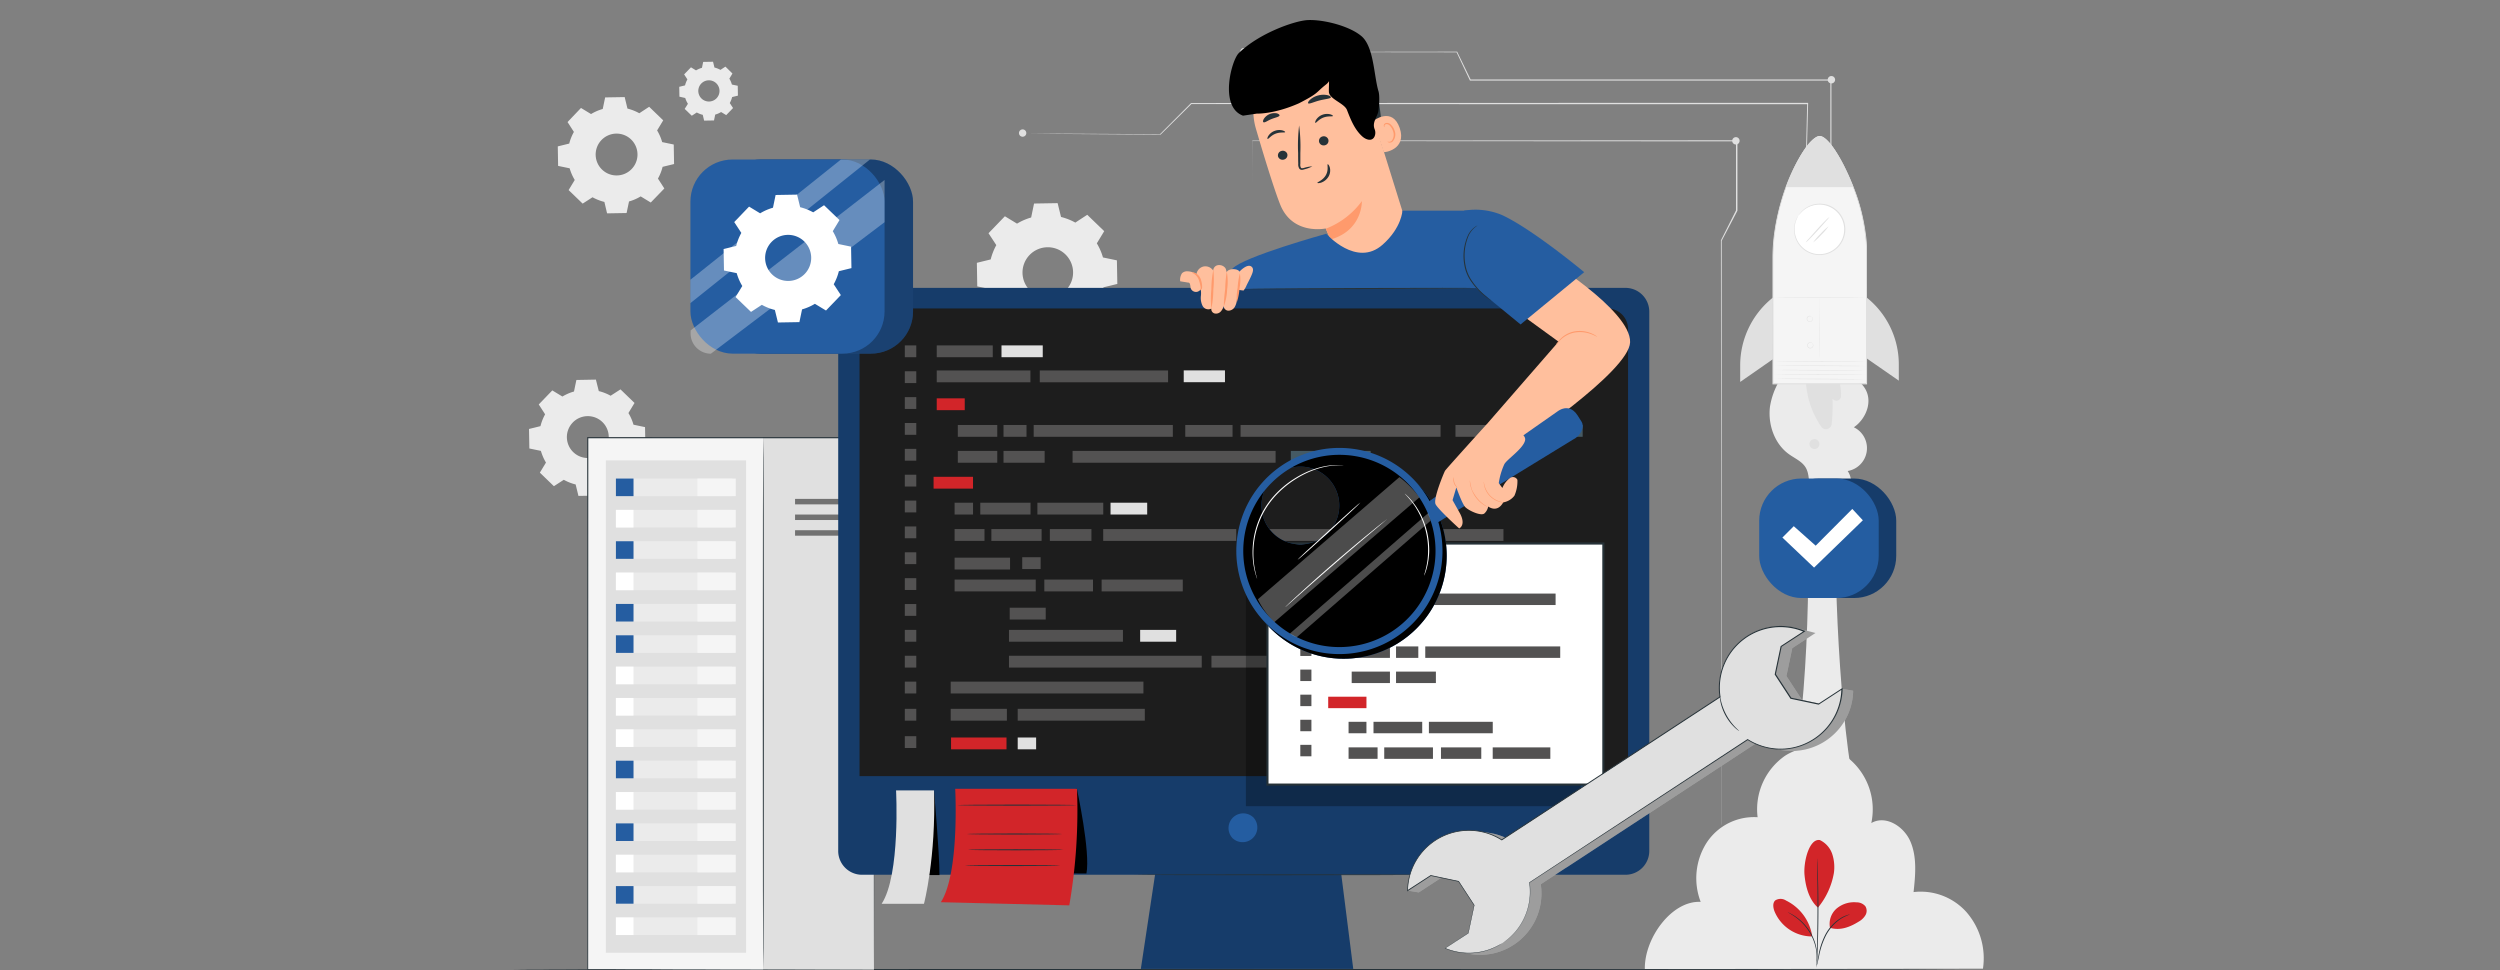
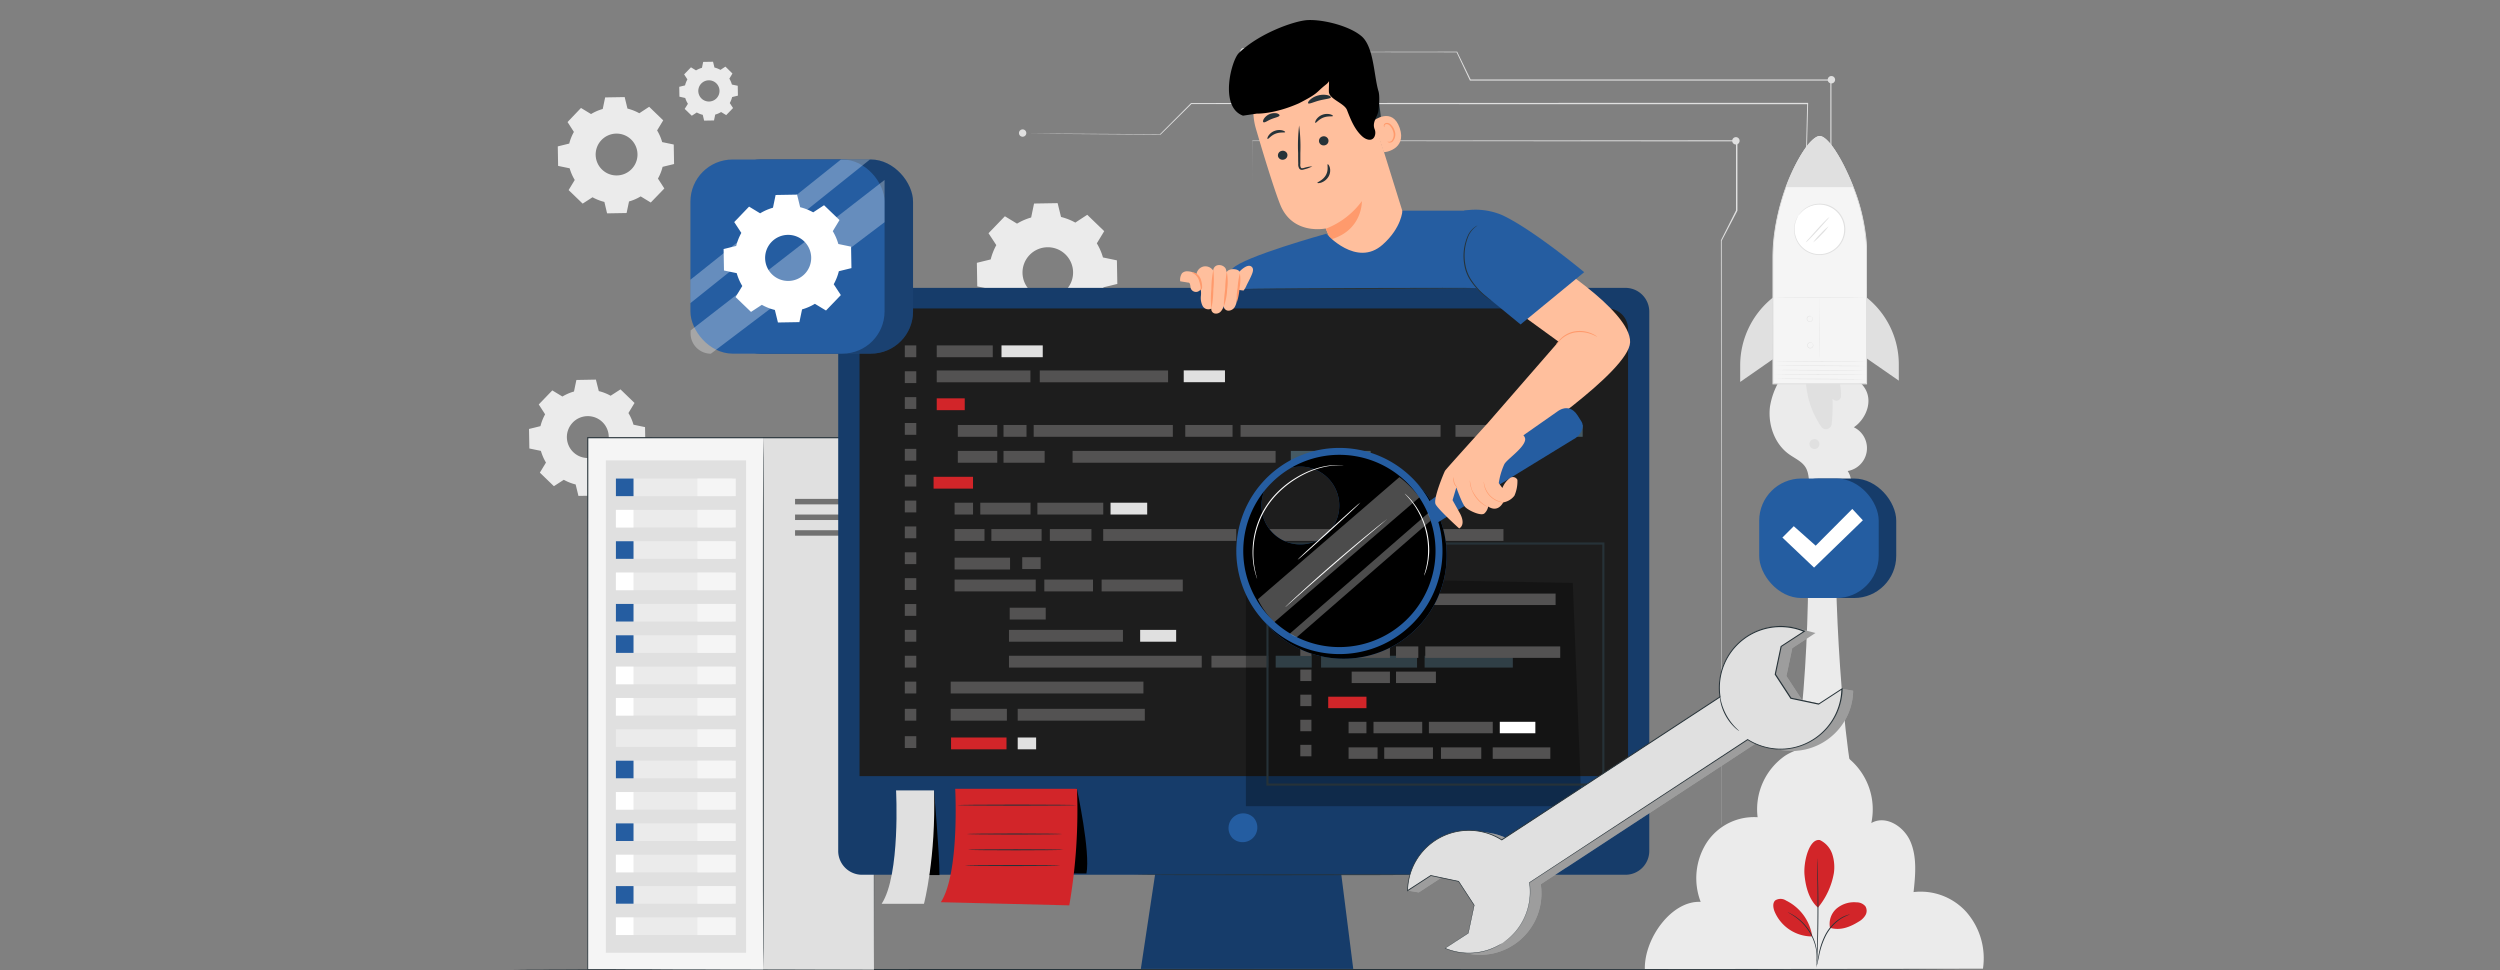
<svg xmlns="http://www.w3.org/2000/svg" width="585" height="227" viewBox="0 0 585 227">
  <rect x="0" y="0" width="585" height="227" fill="#808080" stroke="none" />
  <defs>
    <clipPath id="clip-testing">
      <rect width="585" height="227" />
    </clipPath>
  </defs>
  <g id="testing" clip-path="url(#clip-testing)">
    <g id="Software_code_testing-pana" data-name="Software code testing-pana" transform="translate(89.52 -20.279)">
      <g id="Background" transform="translate(34.268 31.508)">
        <path id="Path_6451" data-name="Path 6451" d="M45.9,194.722a11.194,11.194,0,0,1,2.735-1.187l.561-2.7,4.567-.084.675,2.686a11.158,11.158,0,0,1,2.77,1.087l2.308-1.489,3.286,3.177-1.43,2.358a11.165,11.165,0,0,1,1.187,2.73l2.7.566.084,4.567-2.686.655a11.12,11.12,0,0,1-1.087,2.775l1.489,2.309L59.9,215.433,57.541,214a11.353,11.353,0,0,1-2.73,1.186l-.566,2.7-4.567.079-.655-2.681a11.134,11.134,0,0,1-2.775-1.092l-2.313,1.5-3.286-3.172,1.43-2.358a11.389,11.389,0,0,1-1.187-2.735l-2.7-.561L38.11,202.3l2.681-.66a11.354,11.354,0,0,1,1.087-2.77l-1.489-2.308,3.172-3.286,2.358,1.43Zm2.438,6.081a4.9,4.9,0,1,0,3.45-1.505A4.9,4.9,0,0,0,48.337,200.8Z" transform="translate(-38.11 -113.15)" fill="#ebebeb" />
        <path id="Path_6452" data-name="Path 6452" d="M59.449,61.552a11.2,11.2,0,0,1,2.735-1.187l.566-2.706,4.567-.079.655,2.691a11.369,11.369,0,0,1,2.77,1.092l2.308-1.514,3.286,3.177-1.43,2.358a11.165,11.165,0,0,1,1.187,2.73l2.706.566.079,4.567-2.686.655a11.011,11.011,0,0,1-1.087,2.75L76.6,78.967l-3.177,3.286-2.358-1.435a10.976,10.976,0,0,1-2.73,1.187l-.566,2.706L63.2,84.79l-.63-2.676a11.329,11.329,0,0,1-2.775-1.092l-2.308,1.489L54.2,79.339l1.435-2.363a11.18,11.18,0,0,1-1.191-2.73l-2.7-.561-.079-4.567,2.681-.66a11.1,11.1,0,0,1,1.092-2.726l-1.489-2.308,3.147-3.3Zm2.438,6.086a4.895,4.895,0,1,0,3.449-1.51,4.9,4.9,0,0,0-3.449,1.51Z" transform="translate(-44.933 -46.092)" fill="#ebebeb" />
        <path id="Path_6453" data-name="Path 6453" d="M258.6,112.366a13.444,13.444,0,0,1,3.3-1.435l.68-3.267,5.516-.094.794,3.237a13.482,13.482,0,0,1,3.346,1.316l2.79-1.827,3.972,3.833-1.728,2.85a13.638,13.638,0,0,1,1.435,3.3l3.262.68.1,5.516-3.242.794a13.3,13.3,0,0,1-1.316,3.346l1.827,2.79-3.828,3.972-2.85-1.728a13.673,13.673,0,0,1-3.3,1.435l-.68,3.262-5.516.1-.794-3.242a13.445,13.445,0,0,1-3.346-1.316l-2.785,1.827-3.972-3.833,1.728-2.85a13.364,13.364,0,0,1-1.435-3.3l-3.267-.68-.094-5.516,3.237-.794a13.838,13.838,0,0,1,1.316-3.346l-1.827-2.785,3.833-3.972,2.85,1.733Zm2.939,7.333a5.918,5.918,0,1,0,8.37-.144A5.918,5.918,0,0,0,261.537,119.7Z" transform="translate(-144.4 -71.265)" fill="#ebebeb" />
        <path id="Path_6454" data-name="Path 6454" d="M112.852,42.946a5.426,5.426,0,0,1,1.385-.6l.283-1.385,2.308-.04.333,1.355a5.7,5.7,0,0,1,1.4.551l1.167-.765,1.643,1.618-.725,1.2a5.57,5.57,0,0,1,.6,1.38l1.365.283.04,2.308-1.355.333a5.557,5.557,0,0,1-.551,1.4l.765,1.172-1.6,1.658-1.191-.725a5.461,5.461,0,0,1-1.38.6l-.283,1.37-2.313.04-.318-1.355a5.7,5.7,0,0,1-1.4-.551l-1.167.765-1.663-1.6.755-1.2a5.764,5.764,0,0,1-.626-1.355l-1.36-.308-.04-2.308,1.355-.333a5.555,5.555,0,0,1,.551-1.4l-.765-1.172,1.6-1.658,1.191.725Zm1.231,3.073a2.482,2.482,0,1,0,3.5-.06A2.482,2.482,0,0,0,114.083,46.019Z" transform="translate(-73.767 -37.703)" fill="#ebebeb" />
        <path id="Path_6455" data-name="Path 6455" d="M606.968,77.324a.864.864,0,1,1-.854-.864A.864.864,0,0,1,606.968,77.324Z" transform="translate(-323.689 -55.599)" fill="#e0e0e0" fill-rule="evenodd" />
        <path id="Path_6456" data-name="Path 6456" d="M651.978,48.519a.864.864,0,1,1-.859-.859.864.864,0,0,1,.859.859Z" transform="translate(-346.354 -41.097)" fill="#e0e0e0" fill-rule="evenodd" />
        <path id="Path_6457" data-name="Path 6457" d="M488.755,238.323V227.679c0-6.871,0-16.82-.04-29.151,0-24.678,0-58.9-.04-97.115v-.06c1.117-2.219,2.323-4.607,3.53-7.01V78.069l.129.124-113.324-.07.055-.055V90.053c0-2.716,0-6.742-.03-11.984v-.06h.06l113.324-.07h.124V94.422l-3.674,7.03v-.06c0,38.227-.03,72.437-.04,97.115,0,12.332-.03,22.281-.04,29.151V237.6A5.986,5.986,0,0,1,488.755,238.323Z" transform="translate(-209.771 -56.344)" fill="#e0e0e0" />
        <path id="Path_6458" data-name="Path 6458" d="M509.9,119.127v-.745c0-.491-.025-1.221-.045-2.174-.035-1.911-.084-4.716-.149-8.316-.114-7.2-.278-17.569-.5-30.239h0q1.891-5.044,3.972-10.584V42.817l.124.124H428.843l-.035-.065-3.123-6.608.1.06-35.546-.045-9.929-.03h0l9.929-.03,35.546-.045h.065l.03.06,3.152,6.5-.1-.065h84.5V67.089h0l-3.972,10.574v-.04c.164,12.674.3,23.04.392,30.244.04,3.6.074,6.4.094,8.315v2.174C509.913,118.873,509.9,119.127,509.9,119.127Z" transform="translate(-208.663 -35.316)" fill="#e0e0e0" />
        <path id="Path_6459" data-name="Path 6459" d="M449.681,136.833s0-.278-.035-.824-.035-1.355-.065-2.408c-.05-2.125-.124-5.242-.223-9.244-.184-8.018-.447-19.575-.77-33.758h0l4.667-10.922v.04c.144-5.957.3-12.411.467-19.208l.119.119H398.859l-89.266-.035.069-.025-7.253,7.194h-.035l-24.182-.184-6.454-.07h6.454l24.142.134h-.06q3.386-3.4,7.243-7.258l.025-.03h.04l89.266-.035h55.1v.124c-.169,6.772-.338,13.23-.5,19.208h0q-2.45,5.719-4.686,10.922v-.04c.288,14.188.5,25.751.68,33.758.074,4,.134,7.119.174,9.244,0,1.052.03,1.862.035,2.408S449.681,136.833,449.681,136.833Z" transform="translate(-154.632 -47.472)" fill="#e0e0e0" />
        <path id="Path_6460" data-name="Path 6460" d="M270.758,73.674a.859.859,0,1,1-.251-.612.864.864,0,0,1,.251.612Z" transform="translate(-154.39 -53.761)" fill="#e0e0e0" fill-rule="evenodd" />
        <path id="Path_6461" data-name="Path 6461" d="M375.088,35.3a.864.864,0,1,1-.864-.864.864.864,0,0,1,.864.864Z" transform="translate(-206.926 -34.44)" fill="#e0e0e0" fill-rule="evenodd" />
        <path id="Path_6462" data-name="Path 6462" d="M647.336,322.706H629.29c5.282-17.961,6.484-51.631,5.6-73.936h6.637C641.18,271,642.783,304.486,647.336,322.706Z" transform="translate(-335.8 -142.366)" fill="#ebebeb" />
        <path id="Path_6463" data-name="Path 6463" d="M639.295,402.562a14.367,14.367,0,0,0-12.357-4.667c.432-3.972.829-8.2-.74-11.835s-5.873-6.24-9.149-4.309a15.438,15.438,0,0,0-5.173-15.032,13.111,13.111,0,0,0-14.933-.774,15.241,15.241,0,0,0-6.5,14.432,13.25,13.25,0,0,0-11.87,5.883,15.435,15.435,0,0,0-1.45,13.93c-6.757-.362-13.2,8.479-13.067,15.723l79.119-.094A16.443,16.443,0,0,0,639.295,402.562Z" transform="translate(-302.951 -200.378)" fill="#ebebeb" />
        <path id="Path_6464" data-name="Path 6464" d="M629.074,182.1l15.231,5.252c3.361,3.45,1.1,8.32-1.738,10.192a5.426,5.426,0,0,1-1.44,10.237,4.855,4.855,0,1,1-8.569,4.443c-.64-1.683-.338-3.669-1.241-5.223-.854-1.455-2.537-2.155-3.912-3.138-3.406-2.433-4.965-6.95-4.468-11.106A17.248,17.248,0,0,1,629.074,182.1Z" transform="translate(-332.556 -108.794)" fill="#ebebeb" />
        <path id="Path_6465" data-name="Path 6465" d="M647.339,186.789a12.178,12.178,0,0,1,.824,4.721,1.092,1.092,0,0,1-1.986.591h0a45.134,45.134,0,0,1-.194,5.908,1.345,1.345,0,0,1-2.452.635,20.633,20.633,0,0,1-3.475-14.084Z" transform="translate(-341.15 -110.033)" fill="#e0e0e0" />
        <path id="Path_6466" data-name="Path 6466" d="M616.665,152.06l-.084.065A20.285,20.285,0,0,0,609,167.956v3.857l7.66-5.327Z" transform="translate(-325.583 -93.668)" fill="#e0e0e0" />
        <path id="Path_6467" data-name="Path 6467" d="M668.52,152l.084.065a20.007,20.007,0,0,1,7.481,15.608v3.808l-7.566-5.247Z" transform="translate(-355.554 -93.638)" fill="#e0e0e0" />
        <path id="Path_6468" data-name="Path 6468" d="M635.376,75.94c1.733,0,4.92,4.468,7.879,11.959a44.485,44.485,0,0,1,3.073,13.8v32.2H624.459V104.674a44.9,44.9,0,0,1,.764-8.5,53.984,53.984,0,0,1,2.279-8.291c2.775-7.5,6.161-11.915,7.874-11.945" transform="translate(-333.367 -55.337)" fill="#f5f5f5" />
        <line id="Line_174" data-name="Line 174" x1="21.665" y1="0.119" transform="translate(291.311 73.335)" fill="#f5f5f5" />
        <path id="Path_6469" data-name="Path 6469" d="M624.9,182.14c0,.035,4.85.084,10.833.119s10.832.03,10.832,0-4.85-.084-10.832-.114S624.9,182.11,624.9,182.14Z" transform="translate(-333.589 -108.804)" fill="#e0e0e0" />
        <line id="Line_175" data-name="Line 175" x1="21.665" y1="0.119" transform="translate(291.405 74.313)" fill="#f5f5f5" />
        <path id="Path_6470" data-name="Path 6470" d="M625.09,184.1c0,.03,4.85.084,10.833.114s10.833.035,10.833,0-4.845-.084-10.833-.119S625.09,184.073,625.09,184.1Z" transform="translate(-333.685 -109.789)" fill="#e0e0e0" />
        <line id="Line_176" data-name="Line 176" x1="21.665" y1="0.119" transform="translate(291.39 75.341)" fill="#f5f5f5" />
        <path id="Path_6471" data-name="Path 6471" d="M625.06,186.18c0,.035,4.85.084,10.832.119s10.833.03,10.833,0-4.85-.084-10.833-.114S625.06,186.15,625.06,186.18Z" transform="translate(-333.67 -110.839)" fill="#e0e0e0" />
        <line id="Line_177" data-name="Line 177" x1="21.665" y1="0.114" transform="translate(291.375 76.374)" fill="#f5f5f5" />
        <path id="Path_6472" data-name="Path 6472" d="M625,188.254c0,.03,4.85.084,10.828.114s10.837.035,10.837,0-4.85-.079-10.832-.114S625,188.219,625,188.254Z" transform="translate(-333.64 -111.88)" fill="#e0e0e0" />
        <line id="Line_178" data-name="Line 178" x1="21.665" y1="0.119" transform="translate(291.355 77.401)" fill="#f5f5f5" />
        <path id="Path_6473" data-name="Path 6473" d="M625,190.325c0,.035,4.85.084,10.833.119s10.832.03,10.832,0-4.845-.084-10.832-.119S625,190.3,625,190.325Z" transform="translate(-333.64 -112.924)" fill="#e0e0e0" />
        <path id="Path_6474" data-name="Path 6474" d="M646.36,152.1a1.41,1.41,0,0,0,0,.149,3.916,3.916,0,0,0-.03.437c0,.377,0,.928,0,1.6v5.292c0,2.065.055,3.942.084,5.292,0,.67.03,1.216.04,1.609v.432a.642.642,0,0,0,0,.154.945.945,0,0,0,0-.154c0-.109,0-.253,0-.437v-1.6c0-1.365-.03-3.232-.045-5.292s-.04-3.927-.055-5.292v-2.04A.582.582,0,0,0,646.36,152.1Z" transform="translate(-344.38 -93.688)" fill="#e0e0e0" />
        <path id="Path_6475" data-name="Path 6475" d="M624.44,152c0,.03,4.855.06,10.847.06s10.852-.025,10.852-.055-4.86-.06-10.852-.06S624.44,151.975,624.44,152Z" transform="translate(-333.358 -93.612)" fill="#e0e0e0" />
        <path id="Path_6476" data-name="Path 6476" d="M641.742,173.334a.372.372,0,0,0-.134-.1.67.67,0,0,0-.447-.03.655.655,0,0,0-.5.457.7.7,0,0,0,1.047.814.655.655,0,0,0,.328-.581.709.709,0,0,0-.144-.427c-.065-.084-.119-.109-.124-.1s.035.045.089.129a.729.729,0,0,1,.094.4.581.581,0,0,1-.293.5.606.606,0,0,1-.893-.7.576.576,0,0,1,.4-.4.68.68,0,0,1,.412,0C641.687,173.309,641.737,173.339,641.742,173.334Z" transform="translate(-341.51 -104.303)" fill="#e0e0e0" />
        <path id="Path_6477" data-name="Path 6477" d="M641.505,160.847a.336.336,0,0,0-.134-.094.7.7,0,0,0-.447-.035.66.66,0,0,0-.5.457.74.74,0,0,0,.233.779.75.75,0,0,0,.809.04.69.69,0,0,0,.184-.993c-.065-.084-.119-.114-.124-.109s.04.05.089.134a.709.709,0,0,1,.094.4.566.566,0,0,1-.293.5.606.606,0,0,1-.894-.7.581.581,0,0,1,.4-.407.77.77,0,0,1,.412,0A.2.2,0,0,1,641.505,160.847Z" transform="translate(-341.393 -98.017)" fill="#e0e0e0" />
        <path id="Path_6478" data-name="Path 6478" d="M643.456,218.989a1.157,1.157,0,1,1-.075-.045" transform="translate(-342.032 -127.276)" fill="#e0e0e0" />
        <path id="Path_6479" data-name="Path 6479" d="M635.469,110.741a5.908,5.908,0,1,0,8.191-1.653A5.908,5.908,0,0,0,635.469,110.741Z" transform="translate(-338.415 -71.532)" fill="#fff" />
        <path id="Path_6480" data-name="Path 6480" d="M635.414,110.6a12.524,12.524,0,0,1,.993-1.062,5.928,5.928,0,0,1,3.565-1.489,5.8,5.8,0,0,1,2.363,11.225,5.506,5.506,0,0,1-1.7.348,5.413,5.413,0,0,1-1.658-.149,5.8,5.8,0,0,1-2.676-1.489,5.723,5.723,0,0,1-1.45-2.249,5.878,5.878,0,0,1-.025-3.852,10.84,10.84,0,0,1,.6-1.321,2.05,2.05,0,0,0-.213.313,2.743,2.743,0,0,0-.228.4,4,4,0,0,0-.248.576,5.957,5.957,0,0,0,1.42,6.29,6.026,6.026,0,0,0,2.77,1.544,6.037,6.037,0,0,0,7.447-6.151,6.019,6.019,0,0,0-3.659-5.252,5.957,5.957,0,0,0-6.345,1.132,3.977,3.977,0,0,0-.432.457,2.829,2.829,0,0,0-.283.362A1.6,1.6,0,0,0,635.414,110.6Z" transform="translate(-338.359 -71.389)" fill="#e0e0e0" />
        <path id="Path_6481" data-name="Path 6481" d="M638.464,75.94c1.733,0,4.92,4.468,7.879,11.959H630.59c2.775-7.511,6.161-11.93,7.874-11.959" transform="translate(-336.454 -55.337)" fill="#e0e0e0" />
        <path id="Path_6482" data-name="Path 6482" d="M635.256,75.935l-.308.035a2.756,2.756,0,0,0-.809.392,10.484,10.484,0,0,0-2.348,2.547A43.761,43.761,0,0,0,626.4,90.575a53.441,53.441,0,0,0-1.877,8.792,45.435,45.435,0,0,0-.308,5.029v29.653h22.142v-.124c0-8.658,0-16.8-.03-24.152v-7.918a21.539,21.539,0,0,0-.2-2.482A47.365,47.365,0,0,0,644.2,90.6a56.948,56.948,0,0,0-2.78-6.816,36.928,36.928,0,0,0-2.745-4.835,10.893,10.893,0,0,0-2.309-2.582c-.174-.1-.313-.2-.452-.263a2.859,2.859,0,0,0-.357-.134l-.3-.035a1.175,1.175,0,0,1,.3.06,2.948,2.948,0,0,1,.348.139,3.961,3.961,0,0,1,.437.273A11.045,11.045,0,0,1,638.6,79a37.236,37.236,0,0,1,2.681,4.806,57.937,57.937,0,0,1,2.74,6.816,47.563,47.563,0,0,1,1.891,8.742c.094.8.174,1.628.189,2.482V133.91l.129-.129H624.339l.124.129c0-8.653,0-16.8-.025-24.147v-5.357a45.264,45.264,0,0,1,.293-5.009,53.289,53.289,0,0,1,1.837-8.762,44.043,44.043,0,0,1,5.3-11.691,10.868,10.868,0,0,1,2.3-2.567,2.861,2.861,0,0,1,.789-.4Z" transform="translate(-333.247 -55.332)" fill="#e0e0e0" />
        <path id="Path_6483" data-name="Path 6483" d="M639.88,120.063a4.887,4.887,0,0,0,.893-.789c.521-.5,1.216-1.261,1.986-2.09l1.906-2.14a6.119,6.119,0,0,0,.76-.913,4.921,4.921,0,0,0-.889.789c-.526.5-1.221,1.256-1.986,2.09l-1.906,2.14a6.217,6.217,0,0,0-.765.913Z" transform="translate(-341.132 -74.568)" fill="#e0e0e0" />
        <path id="Path_6484" data-name="Path 6484" d="M643.38,122.273a13.535,13.535,0,0,0,1.9-1.787,13.037,13.037,0,0,0,1.713-1.986,13.64,13.64,0,0,0-1.9,1.787A13.178,13.178,0,0,0,643.38,122.273Z" transform="translate(-342.895 -76.769)" fill="#e0e0e0" />
      </g>
      <g id="Floor" transform="translate(30.48 247.016)">
        <path id="Path_6485" data-name="Path 6485" d="M368.581,468.669c0,.074-75.693.134-169.041.134s-169.06-.035-169.06-.134,75.679-.129,169.06-.129S368.581,468.6,368.581,468.669Z" transform="translate(-30.48 -468.54)" fill="#263238" />
      </g>
      <g id="OK" transform="translate(322.133 132.252)">
        <rect id="Rectangle_1118" data-name="Rectangle 1118" width="27.965" height="27.965" rx="9.87" transform="translate(4.101)" fill="#163c6a" />
        <rect id="Rectangle_1119" data-name="Rectangle 1119" width="27.965" height="27.965" rx="9.87" fill="#245da1" />
        <path id="Path_6486" data-name="Path 6486" d="M628.89,258.4l2.661-2.661,5.128,4.562,8.569-8.6,2.472,2.661L636.3,265.432Z" transform="translate(-623.464 -244.586)" fill="#fff" />
      </g>
      <g id="Plant" transform="translate(325.432 216.832)">
        <path id="Path_6487" data-name="Path 6487" d="M642.877,407.765a5.605,5.605,0,0,1,2.894,3.277,9.87,9.87,0,0,1,.382,4.438,17.418,17.418,0,0,1-3.723,8.092c-2.428-2.12-2.979-5.808-3.152-7.7-.258-2.979,1.082-8.549,3.6-8.107" transform="translate(-631.977 -407.74)" fill="#d22529" />
        <path id="Path_6488" data-name="Path 6488" d="M651.237,443.1a4.776,4.776,0,0,1,1.539-4.528,6.33,6.33,0,0,1,4.667-1.455,2.661,2.661,0,0,1,2.07.918,2.035,2.035,0,0,1,.03,2.065,4.14,4.14,0,0,1-1.524,1.489c-2.1,1.316-4.379,2.209-6.757,1.489" transform="translate(-637.968 -422.521)" fill="#d22529" />
        <path id="Path_6489" data-name="Path 6489" d="M645.07,454.853a3.527,3.527,0,0,1,.084-.591c.079-.417.179-.953.293-1.6a16.769,16.769,0,0,1,1.653-5.113,10.173,10.173,0,0,1,3.669-3.892,6.922,6.922,0,0,1,1.49-.665c.184-.06.333-.084.427-.109a.5.5,0,0,1,.154,0,10.979,10.979,0,0,0-1.986.918,10.58,10.58,0,0,0-3.56,3.872,17.968,17.968,0,0,0-1.688,5.039c-.149.67-.268,1.211-.357,1.584A3.272,3.272,0,0,1,645.07,454.853Z" transform="translate(-634.91 -425.434)" fill="#263238" />
        <path id="Path_6490" data-name="Path 6490" d="M645.133,416.51a.819.819,0,0,1,.03.258c0,.189.03.437.045.74.035.645.074,1.579.109,2.73.074,2.308.134,5.5.119,9.02s-.1,6.717-.194,9.02c-.05,1.157-.094,2.09-.134,2.73,0,.308-.04.551-.05.745a.991.991,0,0,1-.035.258,1.506,1.506,0,0,1,0-.258v-.745c0-.67.04-1.6.07-2.735.055-2.3.119-5.491.134-9.015s0-6.707-.06-9.016c0-1.132-.03-2.06-.04-2.73v-.745A1.494,1.494,0,0,1,645.133,416.51Z" transform="translate(-634.884 -412.156)" fill="#263238" />
        <path id="Path_6491" data-name="Path 6491" d="M633.677,444.051a11.131,11.131,0,0,0-6.081-8.157,2.339,2.339,0,0,0-2.532-.04c-.665.606-.5,1.688-.194,2.527a9.517,9.517,0,0,0,8.752,5.908" transform="translate(-624.604 -421.715)" fill="#d22529" />
        <path id="Path_6492" data-name="Path 6492" d="M631.42,441.8a2.841,2.841,0,0,1,.5.223,5.43,5.43,0,0,1,.581.313,8.572,8.572,0,0,1,.74.462,9.521,9.521,0,0,1,.849.64,10.264,10.264,0,0,1,.9.814,12.358,12.358,0,0,1,1.713,2.2,12.233,12.233,0,0,1,1.132,2.552,10.917,10.917,0,0,1,.283,1.182,7.929,7.929,0,0,1,.144,1.052c.045.323.03.616.045.874a5.24,5.24,0,0,1,0,.655,3.085,3.085,0,0,1-.065.561c-.05,0,.035-.8-.1-2.075-.045-.318-.084-.665-.169-1.033a10.9,10.9,0,0,0-.3-1.162,12.447,12.447,0,0,0-1.122-2.482,12.674,12.674,0,0,0-1.673-2.174,11.051,11.051,0,0,0-.874-.824,9.444,9.444,0,0,0-.819-.645C632.13,442.172,631.4,441.84,631.42,441.8Z" transform="translate(-628.036 -424.891)" fill="#263238" />
      </g>
      <g id="Server" transform="translate(47.885 122.577)">
        <rect id="Rectangle_1120" data-name="Rectangle 1120" width="51.899" height="124.46" transform="translate(15.201 0.144)" fill="#e0e0e0" />
        <rect id="Rectangle_1121" data-name="Rectangle 1121" width="41.031" height="124.46" transform="translate(0.119 0.144)" fill="#f5f5f5" />
        <path id="Path_6493" data-name="Path 6493" d="M148.419,342.394c-.07,0-.129-27.871-.129-62.25s.06-62.255.129-62.255.129,27.871.129,62.255S148.494,342.394,148.419,342.394Z" transform="translate(-107.209 -217.885)" fill="#263238" />
        <rect id="Rectangle_1122" data-name="Rectangle 1122" width="12.431" height="1.281" transform="translate(48.637 14.442)" fill="#717171" />
        <rect id="Rectangle_1123" data-name="Rectangle 1123" width="12.431" height="1.281" transform="translate(48.637 18.105)" fill="#717171" />
        <rect id="Rectangle_1124" data-name="Rectangle 1124" width="12.431" height="1.281" transform="translate(48.637 21.774)" fill="#717171" />
        <rect id="Rectangle_1125" data-name="Rectangle 1125" width="32.825" height="115.216" transform="translate(4.359 5.436)" fill="#e0e0e0" />
        <rect id="Rectangle_1126" data-name="Rectangle 1126" width="27.195" height="4.121" transform="translate(6.717 9.681)" fill="#ebebeb" />
        <rect id="Rectangle_1127" data-name="Rectangle 1127" width="4.121" height="4.121" transform="translate(6.717 9.681)" fill="#255da1" />
        <rect id="Rectangle_1128" data-name="Rectangle 1128" width="8.956" height="4.121" transform="translate(25.8 9.681)" fill="#f5f5f5" />
        <rect id="Rectangle_1129" data-name="Rectangle 1129" width="27.195" height="4.121" transform="translate(6.717 17.013)" fill="#ebebeb" />
        <rect id="Rectangle_1130" data-name="Rectangle 1130" width="4.121" height="4.121" transform="translate(6.717 17.013)" fill="#fff" />
        <rect id="Rectangle_1131" data-name="Rectangle 1131" width="8.956" height="4.121" transform="translate(25.8 17.013)" fill="#f5f5f5" />
        <rect id="Rectangle_1132" data-name="Rectangle 1132" width="27.195" height="4.121" transform="translate(6.717 24.351)" fill="#ebebeb" />
        <rect id="Rectangle_1133" data-name="Rectangle 1133" width="4.121" height="4.121" transform="translate(6.717 24.351)" fill="#255da1" />
        <rect id="Rectangle_1134" data-name="Rectangle 1134" width="8.956" height="4.121" transform="translate(25.8 24.351)" fill="#f5f5f5" />
        <rect id="Rectangle_1135" data-name="Rectangle 1135" width="27.195" height="4.121" transform="translate(6.717 31.688)" fill="#ebebeb" />
        <rect id="Rectangle_1136" data-name="Rectangle 1136" width="4.121" height="4.121" transform="translate(6.717 31.688)" fill="#fff" />
        <rect id="Rectangle_1137" data-name="Rectangle 1137" width="8.956" height="4.121" transform="translate(25.8 31.688)" fill="#f5f5f5" />
        <rect id="Rectangle_1138" data-name="Rectangle 1138" width="27.195" height="4.121" transform="translate(6.717 39.021)" fill="#ebebeb" />
        <rect id="Rectangle_1139" data-name="Rectangle 1139" width="4.121" height="4.121" transform="translate(6.717 39.021)" fill="#255da1" />
        <rect id="Rectangle_1140" data-name="Rectangle 1140" width="8.956" height="4.121" transform="translate(25.8 39.021)" fill="#f5f5f5" />
        <rect id="Rectangle_1141" data-name="Rectangle 1141" width="27.195" height="4.121" transform="translate(6.717 46.358)" fill="#ebebeb" />
        <rect id="Rectangle_1142" data-name="Rectangle 1142" width="4.121" height="4.121" transform="translate(6.717 46.358)" fill="#255da1" />
        <rect id="Rectangle_1143" data-name="Rectangle 1143" width="8.956" height="4.121" transform="translate(25.8 46.358)" fill="#f5f5f5" />
        <rect id="Rectangle_1144" data-name="Rectangle 1144" width="27.195" height="4.121" transform="translate(6.717 53.696)" fill="#ebebeb" />
        <rect id="Rectangle_1145" data-name="Rectangle 1145" width="4.121" height="4.121" transform="translate(6.717 53.696)" fill="#fff" />
        <rect id="Rectangle_1146" data-name="Rectangle 1146" width="8.956" height="4.121" transform="translate(25.8 53.696)" fill="#f5f5f5" />
        <rect id="Rectangle_1147" data-name="Rectangle 1147" width="27.195" height="4.121" transform="translate(6.717 61.028)" fill="#ebebeb" />
        <rect id="Rectangle_1148" data-name="Rectangle 1148" width="4.121" height="4.121" transform="translate(6.717 61.028)" fill="#fff" />
        <rect id="Rectangle_1149" data-name="Rectangle 1149" width="8.956" height="4.121" transform="translate(25.8 61.028)" fill="#f5f5f5" />
        <rect id="Rectangle_1150" data-name="Rectangle 1150" width="27.195" height="4.121" transform="translate(6.717 68.366)" fill="#ebebeb" />
-         <rect id="Rectangle_1151" data-name="Rectangle 1151" width="4.121" height="4.121" transform="translate(6.717 68.366)" fill="#fff" />
        <rect id="Rectangle_1152" data-name="Rectangle 1152" width="8.956" height="4.121" transform="translate(25.8 68.366)" fill="#f5f5f5" />
        <rect id="Rectangle_1153" data-name="Rectangle 1153" width="27.195" height="4.121" transform="translate(6.717 75.703)" fill="#ebebeb" />
        <rect id="Rectangle_1154" data-name="Rectangle 1154" width="4.121" height="4.121" transform="translate(6.717 75.703)" fill="#255da1" />
        <rect id="Rectangle_1155" data-name="Rectangle 1155" width="8.956" height="4.121" transform="translate(25.8 75.703)" fill="#f5f5f5" />
        <rect id="Rectangle_1156" data-name="Rectangle 1156" width="27.195" height="4.121" transform="translate(6.717 83.041)" fill="#ebebeb" />
        <rect id="Rectangle_1157" data-name="Rectangle 1157" width="4.121" height="4.121" transform="translate(6.717 83.041)" fill="#fff" />
        <rect id="Rectangle_1158" data-name="Rectangle 1158" width="8.956" height="4.121" transform="translate(25.8 83.041)" fill="#f5f5f5" />
        <rect id="Rectangle_1159" data-name="Rectangle 1159" width="27.195" height="4.121" transform="translate(6.717 90.373)" fill="#ebebeb" />
        <rect id="Rectangle_1160" data-name="Rectangle 1160" width="4.121" height="4.121" transform="translate(6.717 90.373)" fill="#255da1" />
        <rect id="Rectangle_1161" data-name="Rectangle 1161" width="8.956" height="4.121" transform="translate(25.8 90.373)" fill="#f5f5f5" />
        <rect id="Rectangle_1162" data-name="Rectangle 1162" width="27.195" height="4.121" transform="translate(6.717 97.711)" fill="#ebebeb" />
        <rect id="Rectangle_1163" data-name="Rectangle 1163" width="4.121" height="4.121" transform="translate(6.717 97.711)" fill="#fff" />
        <rect id="Rectangle_1164" data-name="Rectangle 1164" width="8.956" height="4.121" transform="translate(25.8 97.711)" fill="#f5f5f5" />
        <rect id="Rectangle_1165" data-name="Rectangle 1165" width="27.195" height="4.121" transform="translate(6.717 105.048)" fill="#ebebeb" />
        <rect id="Rectangle_1166" data-name="Rectangle 1166" width="4.121" height="4.121" transform="translate(6.717 105.048)" fill="#255da1" />
        <rect id="Rectangle_1167" data-name="Rectangle 1167" width="8.956" height="4.121" transform="translate(25.8 105.048)" fill="#f5f5f5" />
        <rect id="Rectangle_1168" data-name="Rectangle 1168" width="27.195" height="4.121" transform="translate(6.717 112.381)" fill="#ebebeb" />
        <rect id="Rectangle_1169" data-name="Rectangle 1169" width="4.121" height="4.121" transform="translate(6.717 112.381)" fill="#fff" />
        <rect id="Rectangle_1170" data-name="Rectangle 1170" width="8.956" height="4.121" transform="translate(25.8 112.381)" fill="#f5f5f5" />
        <path id="Path_6494" data-name="Path 6494" d="M132.64,342.483c0-1.107-.05-51.68-.119-124.46l.119.119H65.669l.129-.129c0,47.778-.025,91.466-.03,124.46l-.1-.1,66.981.1-66.981.094h-.1v-.1c0-32.994,0-76.681-.03-124.46v-.129h67.229V218c0,36.419-.04,67.547-.055,89.574C132.665,329.546,132.64,341.932,132.64,342.483Z" transform="translate(-65.54 -217.88)" fill="#263238" />
      </g>
      <g id="Character" transform="translate(106.62 24.967)">
        <path id="Path_6495" data-name="Path 6495" d="M368.067,147.51H189.425a5.575,5.575,0,0,0-5.575,5.575V279.267a5.575,5.575,0,0,0,5.575,5.575H257.99l-3.326,22.042h49.709l-2.79-22.042h66.484a5.575,5.575,0,0,0,5.575-5.575V153.085a5.575,5.575,0,0,0-5.575-5.575Z" transform="translate(-183.85 -84.835)" fill="#163c6a" />
        <path id="Path_6496" data-name="Path 6496" d="M373.807,396.329a3.44,3.44,0,0,1-4.845,4.845,1.212,1.212,0,0,1-.3-.3,3.44,3.44,0,0,1,4.845-4.845A1.211,1.211,0,0,1,373.807,396.329Z" transform="translate(-276.528 -209.591)" fill="#245da1" />
        <path id="Path_6497" data-name="Path 6497" d="M198.726,157.21h170.2a4.816,4.816,0,0,1,4.816,4.816V266.642H193.91V162.026a4.816,4.816,0,0,1,4.816-4.816Z" transform="translate(-188.916 -89.719)" fill="#1d1d1d" />
        <path id="Path_6498" data-name="Path 6498" d="M390.311,424.029c0,.065-14.978.114-33.446.114s-33.446-.05-33.446-.114,14.973-.109,33.446-.109S390.311,423.96,390.311,424.029Z" transform="translate(-254.131 -224.022)" fill="#263238" />
        <path id="Path_7134" data-name="Path 7134" d="M0,0H13.106V2.765H0Z" transform="translate(23.055 76.134)" fill="#535252" />
        <path id="Path_7133" data-name="Path 7133" d="M0,0H6.553V2.765H0Z" transform="translate(23.055 88.525)" fill="#d22529" />
        <path id="Path_7132" data-name="Path 7132" d="M0,0H9.229V2.765H0Z" transform="translate(27.99 94.756)" fill="#535252" />
        <path id="Path_7131" data-name="Path 7131" d="M0,0H5.377V2.765H0Z" transform="translate(38.683 94.756)" fill="#535252" />
        <path id="Path_7130" data-name="Path 7130" d="M0,0H11.061V2.765H0Z" transform="translate(81.214 94.756)" fill="#535252" />
        <path id="Path_7129" data-name="Path 7129" d="M0,0H18.681V2.765H0Z" transform="translate(105.912 100.827)" fill="#455a64" />
        <path id="Path_7128" data-name="Path 7128" d="M0,0H8.971V2.765H0Z" transform="translate(144.442 94.756)" fill="#535252" />
        <path id="Path_7127" data-name="Path 7127" d="M0,0H18.041V2.765H0Z" transform="translate(156.163 94.756)" fill="#455a64" />
        <path id="Path_7126" data-name="Path 7126" d="M0,0H9.229V2.765H0Z" transform="translate(27.99 100.827)" fill="#535252" />
        <path id="Path_7125" data-name="Path 7125" d="M0,0H9.229V2.765H0Z" transform="translate(22.315 106.884)" fill="#d22529" />
        <path id="Path_7124" data-name="Path 7124" d="M0,0H4.314V2.765H0Z" transform="translate(27.235 112.945)" fill="#535252" />
        <path id="Path_7123" data-name="Path 7123" d="M0,0H4.309V2.765H0Z" transform="translate(43.062 125.704)" fill="#535252" />
        <path id="Path_7122" data-name="Path 7122" d="M0,0H8.425V2.765H0Z" transform="translate(102.373 148.759)" fill="#455a64" />
        <path id="Path_7121" data-name="Path 7121" d="M0,0H20.637V2.765H0Z" transform="translate(137.223 148.759)" fill="#455a64" />
        <path id="Path_7120" data-name="Path 7120" d="M0,0H8.425V2.765H0Z" transform="translate(70.654 142.707)" fill="#e0e0e0" />
        <path id="Path_7119" data-name="Path 7119" d="M0,0H8.425V2.765H0Z" transform="translate(40.133 137.515)" fill="#535252" />
        <path id="Path_7118" data-name="Path 7118" d="M0,0H13.285V2.765H0Z" transform="translate(87.34 148.759)" fill="#535252" />
        <path id="Path_7117" data-name="Path 7117" d="M0,0H6.995V2.765H0Z" transform="translate(27.235 119.111)" fill="#535252" />
        <path id="Path_7116" data-name="Path 7116" d="M0,0H12.977V2.765H0Z" transform="translate(27.235 125.808)" fill="#535252" />
        <path id="Path_7115" data-name="Path 7115" d="M0,0H18.989V2.765H0Z" transform="translate(27.235 130.932)" fill="#535252" />
        <path id="Path_7114" data-name="Path 7114" d="M0,0H18.989V2.765H0Z" transform="translate(61.639 130.932)" fill="#535252" />
        <path id="Path_7113" data-name="Path 7113" d="M0,0H26.664V2.765H0Z" transform="translate(39.964 142.707)" fill="#535252" />
        <path id="Path_7112" data-name="Path 7112" d="M0,0H45.1V2.765H0Z" transform="translate(39.964 148.759)" fill="#535252" />
        <path id="Path_7111" data-name="Path 7111" d="M0,0H45.1V2.765H0Z" transform="translate(26.322 154.816)" fill="#535252" />
        <path id="Path_7110" data-name="Path 7110" d="M0,0H11.393V2.765H0Z" transform="translate(48.23 130.932)" fill="#535252" />
        <path id="Path_7109" data-name="Path 7109" d="M0,0H11.756V2.765H0Z" transform="translate(33.247 112.945)" fill="#535252" />
        <path id="Path_7108" data-name="Path 7108" d="M0,0H11.756V2.765H0Z" transform="translate(35.839 119.116)" fill="#535252" />
        <path id="Path_7107" data-name="Path 7107" d="M0,0H31.127V2.765H0Z" transform="translate(62.011 119.116)" fill="#535252" />
        <path id="Path_7106" data-name="Path 7106" d="M0,0H35.948V2.765H0Z" transform="translate(93.983 119.116)" fill="#535252" />
        <path id="Path_7105" data-name="Path 7105" d="M0,0H9.73V2.765H0Z" transform="translate(49.526 119.116)" fill="#535252" />
        <path id="Path_7104" data-name="Path 7104" d="M0,0H15.41V2.765H0Z" transform="translate(46.611 112.945)" fill="#535252" />
        <path id="Path_7103" data-name="Path 7103" d="M0,0H8.579V2.765H0Z" transform="translate(63.724 112.945)" fill="#e0e0e0" />
        <path id="Path_7102" data-name="Path 7102" d="M0,0H9.621V2.765H0Z" transform="translate(38.683 100.827)" fill="#535252" />
        <path id="Path_7101" data-name="Path 7101" d="M0,0H47.505V2.765H0Z" transform="translate(54.843 100.827)" fill="#535252" />
        <path id="Path_7100" data-name="Path 7100" d="M0,0H22.459V2.765H0Z" transform="translate(133.212 119.116)" fill="#535252" />
        <path id="Path_7099" data-name="Path 7099" d="M0,0H22.464V2.765H0Z" transform="translate(112.987 148.759)" fill="#455a64" />
        <path id="Path_7098" data-name="Path 7098" d="M0,0H46.8V2.765H0Z" transform="translate(94.151 94.756)" fill="#535252" />
        <path id="Path_7097" data-name="Path 7097" d="M0,0H32.562V2.765H0Z" transform="translate(45.743 94.756)" fill="#535252" />
        <path id="Path_7096" data-name="Path 7096" d="M0,0H21.923V2.765H0Z" transform="translate(23.055 82.002)" fill="#535252" />
        <path id="Path_7095" data-name="Path 7095" d="M0,0H30.02V2.765H0Z" transform="translate(47.168 82.002)" fill="#535252" />
        <path id="Path_7094" data-name="Path 7094" d="M0,0H9.651V2.765H0Z" transform="translate(38.212 76.134)" fill="#e0e0e0" />
        <path id="Path_7093" data-name="Path 7093" d="M0,0H2.681V2.765H0Z" transform="translate(15.588 76.134)" fill="#535252" />
        <path id="Path_7092" data-name="Path 7092" d="M0,0H2.681V2.765H0Z" transform="translate(15.588 82.19)" fill="#535252" />
        <path id="Path_7091" data-name="Path 7091" d="M0,0H2.681V2.765H0Z" transform="translate(15.588 88.242)" fill="#535252" />
        <path id="Path_7090" data-name="Path 7090" d="M0,0H2.681V2.765H0Z" transform="translate(15.588 94.294)" fill="#535252" />
        <path id="Path_7089" data-name="Path 7089" d="M0,0H2.681V2.765H0Z" transform="translate(15.588 100.346)" fill="#535252" />
        <path id="Path_7088" data-name="Path 7088" d="M0,0H2.681V2.765H0Z" transform="translate(15.588 106.397)" fill="#535252" />
        <path id="Path_7087" data-name="Path 7087" d="M0,0H2.681V2.765H0Z" transform="translate(15.588 112.449)" fill="#535252" />
        <path id="Path_7086" data-name="Path 7086" d="M0,0H2.681V2.765H0Z" transform="translate(15.588 118.501)" fill="#535252" />
        <path id="Path_7085" data-name="Path 7085" d="M0,0H2.681V2.765H0Z" transform="translate(15.588 124.552)" fill="#535252" />
        <path id="Path_7084" data-name="Path 7084" d="M0,0H4.309V2.765H0Z" transform="translate(42.004 167.887)" fill="#e0e0e0" />
        <path id="Path_7083" data-name="Path 7083" d="M0,0H12.977V2.765H0Z" transform="translate(26.406 167.887)" fill="#d22529" />
        <path id="Path_7082" data-name="Path 7082" d="M0,0H2.681V2.765H0Z" transform="translate(15.588 167.579)" fill="#535252" />
        <path id="Path_7081" data-name="Path 7081" d="M0,0H2.681V2.765H0Z" transform="translate(15.588 130.604)" fill="#535252" />
        <path id="Path_7080" data-name="Path 7080" d="M0,0H2.681V2.765H0Z" transform="translate(15.588 136.656)" fill="#535252" />
        <path id="Path_7079" data-name="Path 7079" d="M0,0H2.681V2.765H0Z" transform="translate(15.588 142.707)" fill="#535252" />
        <path id="Path_7078" data-name="Path 7078" d="M0,0H2.681V2.765H0Z" transform="translate(15.588 148.759)" fill="#535252" />
        <path id="Path_7077" data-name="Path 7077" d="M0,0H2.681V2.765H0Z" transform="translate(15.588 154.816)" fill="#535252" />
        <path id="Path_7076" data-name="Path 7076" d="M0,0H13.146V2.765H0Z" transform="translate(26.322 161.18)" fill="#535252" />
        <path id="Path_7075" data-name="Path 7075" d="M0,0H29.742V2.765H0Z" transform="translate(42.004 161.18)" fill="#535252" />
        <path id="Path_7074" data-name="Path 7074" d="M0,0H2.681V2.765H0Z" transform="translate(15.588 161.18)" fill="#535252" />
        <path id="Path_7073" data-name="Path 7073" d="M0,0H9.651V2.765H0Z" transform="translate(80.852 81.982)" fill="#e0e0e0" />
        <path id="Path_6499" data-name="Path 6499" d="M382.593,283.95H376v53.557h78.553l-2.045-52.256Z" transform="translate(-280.608 -153.54)" opacity="0.3" />
-         <path id="Path_7072" data-name="Path 7072" d="M0,0H78.6V56.416H0Z" transform="translate(100.451 122.492)" fill="#fff" />
+         <path id="Path_7072" data-name="Path 7072" d="M0,0V56.416H0Z" transform="translate(100.451 122.492)" fill="#fff" />
        <path id="Path_6500" data-name="Path 6500" d="M464.779,324.413H385.69V267.5h79.089Zm-78.6-.5h78.106V268h-78.1Z" transform="translate(-285.487 -145.256)" fill="#263238" />
        <path id="Path_7071" data-name="Path 7071" d="M0,0H12.709V2.681H0Z" transform="translate(115.375 128.519)" fill="#535252" />
        <path id="Path_7070" data-name="Path 7070" d="M0,0H6.355V2.681H0Z" transform="translate(115.375 140.533)" fill="#d22529" />
        <path id="Path_7069" data-name="Path 7069" d="M0,0H8.951V2.681H0Z" transform="translate(120.155 146.575)" fill="#535252" />
        <path id="Path_7068" data-name="Path 7068" d="M0,0H5.213V2.681H0Z" transform="translate(130.531 146.575)" fill="#535252" />
        <path id="Path_7067" data-name="Path 7067" d="M0,0H8.951V2.681H0Z" transform="translate(120.155 152.468)" fill="#535252" />
        <path id="Path_7066" data-name="Path 7066" d="M0,0H8.951V2.681H0Z" transform="translate(114.66 158.341)" fill="#d22529" />
        <path id="Path_7065" data-name="Path 7065" d="M0,0H4.18V2.681H0Z" transform="translate(119.426 164.214)" fill="#535252" />
        <path id="Path_7064" data-name="Path 7064" d="M0,0H6.786V2.681H0Z" transform="translate(119.426 170.196)" fill="#535252" />
        <path id="Path_7063" data-name="Path 7063" d="M0,0H11.4V2.681H0Z" transform="translate(125.259 164.214)" fill="#535252" />
        <path id="Path_7062" data-name="Path 7062" d="M0,0H11.4V2.681H0Z" transform="translate(127.771 170.201)" fill="#535252" />
        <path id="Path_7061" data-name="Path 7061" d="M0,0H13.484V2.681H0Z" transform="translate(153.154 170.201)" fill="#535252" />
        <path id="Path_7060" data-name="Path 7060" d="M0,0H9.433V2.681H0Z" transform="translate(141.046 170.201)" fill="#535252" />
        <path id="Path_7059" data-name="Path 7059" d="M0,0H14.943V2.681H0Z" transform="translate(138.221 164.214)" fill="#535252" />
        <path id="Path_7058" data-name="Path 7058" d="M0,0H8.32V2.681H0Z" transform="translate(154.812 164.214)" fill="#fff" />
        <path id="Path_7057" data-name="Path 7057" d="M0,0H9.328V2.681H0Z" transform="translate(130.531 152.468)" fill="#535252" />
        <path id="Path_7056" data-name="Path 7056" d="M0,0H31.579V2.681H0Z" transform="translate(137.372 146.575)" fill="#535252" />
        <path id="Path_7055" data-name="Path 7055" d="M0,0H21.263V2.681H0Z" transform="translate(115.375 134.208)" fill="#535252" />
        <path id="Path_7054" data-name="Path 7054" d="M0,0H29.112V2.681H0Z" transform="translate(138.757 134.208)" fill="#535252" />
        <path id="Path_7053" data-name="Path 7053" d="M0,0H9.358V2.681H0Z" transform="translate(130.069 128.519)" fill="#fff" />
        <path id="Path_7052" data-name="Path 7052" d="M0,0H2.6V2.681H0Z" transform="translate(108.131 128.519)" fill="#535252" />
        <path id="Path_7051" data-name="Path 7051" d="M0,0H2.6V2.681H0Z" transform="translate(108.131 134.387)" fill="#535252" />
        <path id="Path_7050" data-name="Path 7050" d="M0,0H2.6V2.681H0Z" transform="translate(108.131 140.26)" fill="#535252" />
        <path id="Path_7049" data-name="Path 7049" d="M0,0H2.6V2.681H0Z" transform="translate(108.131 146.128)" fill="#535252" />
        <path id="Path_7048" data-name="Path 7048" d="M0,0H2.6V2.681H0Z" transform="translate(108.131 151.996)" fill="#535252" />
        <path id="Path_7047" data-name="Path 7047" d="M0,0H2.6V2.681H0Z" transform="translate(108.131 157.864)" fill="#535252" />
        <path id="Path_7046" data-name="Path 7046" d="M0,0H2.6V2.681H0Z" transform="translate(108.131 163.737)" fill="#535252" />
        <path id="Path_7045" data-name="Path 7045" d="M0,0H2.6V2.681H0Z" transform="translate(108.131 169.605)" fill="#535252" />
        <path id="Path_6501" data-name="Path 6501" d="M273.1,403.433c.993-4.965-2.234-19.813-2.234-19.813l-24.137,3.068-.993,16.636Z" transform="translate(-215.015 -203.729)" />
        <path id="Path_6502" data-name="Path 6502" d="M235.586,383.62s1.062,19.744-3.366,26.535l30.06.74a129.9,129.9,0,0,0,1.8-27.275Z" transform="translate(-208.207 -203.729)" fill="#d22529" />
        <path id="Path_6503" data-name="Path 6503" d="M267.85,391.189c0,.07-6.26.129-13.975.129s-13.975-.06-13.975-.129,6.255-.129,13.975-.129S267.85,391.12,267.85,391.189Z" transform="translate(-212.074 -207.475)" fill="#263238" />
        <path id="Path_6504" data-name="Path 6504" d="M266.81,404.8c0,.069-5,.129-11.17.129s-11.17-.06-11.17-.129,5-.129,11.17-.129S266.81,404.73,266.81,404.8Z" transform="translate(-214.375 -214.328)" fill="#263238" />
        <path id="Path_6505" data-name="Path 6505" d="M267.34,412.229c0,.07-5,.129-11.17.129S245,412.3,245,412.229s5-.129,11.165-.129S267.34,412.16,267.34,412.229Z" transform="translate(-214.642 -218.07)" fill="#263238" />
        <path id="Path_6506" data-name="Path 6506" d="M265.89,419.659c0,.069-5,.129-11.17.129s-11.17-.06-11.17-.129,5-.129,11.17-.129S265.89,419.59,265.89,419.659Z" transform="translate(-213.912 -221.811)" fill="#263238" />
        <path id="Path_6507" data-name="Path 6507" d="M226.548,384.36s1.286,14.615,1.286,19.813h-3.7Z" transform="translate(-204.134 -204.101)" />
        <path id="Path_6508" data-name="Path 6508" d="M207.7,384.36s1.062,19.749-3.366,26.535h9.9s2.845-10.793,2.348-26.535Z" transform="translate(-194.163 -204.101)" fill="#e0e0e0" />
        <path id="Path_6509" data-name="Path 6509" d="M489.734,171.8l16.646-19.133L489.62,140.49l13.151-7.74s20.627,12.535,20.354,20.061c-.243,6.851-26.247,24.182-26.247,24.182Z" transform="translate(-337.821 -77.403)" fill="#ffbf9d" />
        <path id="Path_6510" data-name="Path 6510" d="M418.189,261.8a24.122,24.122,0,1,1-30.04-34.751h0a24.122,24.122,0,0,1,30.04,34.751Zm-39.81-24.266a9.1,9.1,0,1,0,0-.025Z" transform="translate(-279.332 -123.916)" fill="#255da1" />
        <path id="Path_6511" data-name="Path 6511" d="M418.189,261.8a24.122,24.122,0,1,1-30.04-34.751h0a24.122,24.122,0,0,1,30.04,34.751Zm-39.81-24.266a9.1,9.1,0,1,0,0-.025Z" transform="translate(-279.332 -123.916)" />
        <path id="Path_6512" data-name="Path 6512" d="M416.218,259.618a24.122,24.122,0,1,1-30.04-34.751h0a24.122,24.122,0,0,1,30.04,34.751Zm-39.81-24.266a22.494,22.494,0,1,0,10.425-9.006,22.494,22.494,0,0,0-10.425,9.006Z" transform="translate(-278.34 -122.818)" fill="#255da1" />
        <path id="Path_6513" data-name="Path 6513" d="M496.221,205.838l.943,1.489c.849,1.311-.189,3.425-2.045,4.284l-31.49,19.282-2.939-4.3,30.7-21.491C493.371,203.584,495.129,204.15,496.221,205.838Z" transform="translate(-323.253 -113.391)" fill="#255da1" />
        <path id="Path_6514" data-name="Path 6514" d="M400.469,231.073a2.063,2.063,0,0,1-.4,0c-.258,0-.64-.035-1.132,0a17.315,17.315,0,0,0-4.1.67,21.083,21.083,0,0,0-2.7.993,23.834,23.834,0,0,0-2.9,1.559,22.53,22.53,0,0,0-2.914,2.165,21.413,21.413,0,0,0-2.706,2.81,20.218,20.218,0,0,0-2.11,3.272,21.652,21.652,0,0,0-1.33,3.381,20.427,20.427,0,0,0-.819,6.086,19.509,19.509,0,0,0,.5,4.121c.089.5.223.844.278,1.1a1.856,1.856,0,0,1,.089.382,2.859,2.859,0,0,1-.139-.367c-.07-.253-.218-.611-.328-1.092a18.366,18.366,0,0,1-.591-4.14,20.118,20.118,0,0,1,.774-6.156,21.06,21.06,0,0,1,1.335-3.43,19.911,19.911,0,0,1,2.135-3.321,21.579,21.579,0,0,1,2.74-2.84,21.852,21.852,0,0,1,2.979-2.184,22.473,22.473,0,0,1,2.939-1.549,21.543,21.543,0,0,1,2.735-.953,16.411,16.411,0,0,1,4.13-.581,11.223,11.223,0,0,1,1.142.04A2.442,2.442,0,0,1,400.469,231.073Z" transform="translate(-282.2 -126.875)" fill="#fff" />
        <path id="Path_6515" data-name="Path 6515" d="M455.426,263.673c-.06,0,.387-1.1.7-2.954.035-.233.074-.5.109-.725s.045-.521.074-.794c.06-.546.05-1.137.06-1.757a18.762,18.762,0,0,0-1.832-7.774c-.283-.551-.536-1.082-.834-1.544-.144-.233-.273-.467-.417-.68s-.288-.407-.422-.6c-1.107-1.514-1.986-2.289-1.946-2.333a5.864,5.864,0,0,1,.611.546,6.554,6.554,0,0,1,.665.7,10.709,10.709,0,0,1,.814.993c.144.189.288.387.442.6s.283.442.437.68a17.217,17.217,0,0,1,.869,1.549,20.085,20.085,0,0,1,1.37,3.838,19.561,19.561,0,0,1,.5,4.041,12.052,12.052,0,0,1-.084,1.777c-.03.273-.045.546-.089.8s-.089.5-.129.73a12.388,12.388,0,0,1-.288,1.246,6.806,6.806,0,0,1-.288.918A4.818,4.818,0,0,1,455.426,263.673Z" transform="translate(-318.332 -133.679)" fill="#fff" />
        <path id="Path_6516" data-name="Path 6516" d="M415.089,248.689c.05.055-3.2,3.093-7.253,6.791s-7.377,6.657-7.447,6.6,3.2-3.093,7.253-6.786S415.019,248.635,415.089,248.689Z" transform="translate(-292.888 -135.784)" fill="#fff" />
        <path id="Path_6517" data-name="Path 6517" d="M418.355,256.58a1.827,1.827,0,0,1-.233.218l-.695.6-2.572,2.169c-2.174,1.827-5.173,4.359-8.44,7.194s-6.22,5.431-8.34,7.318l-2.522,2.234-.69.6a1.313,1.313,0,0,1-.253.194,1.854,1.854,0,0,1,.218-.233l.66-.635c.576-.551,1.415-1.33,2.482-2.294,2.1-1.921,5.014-4.543,8.3-7.382s6.3-5.342,8.509-7.134c1.1-.9,1.986-1.618,2.626-2.1l.725-.561A1.2,1.2,0,0,1,418.355,256.58Z" transform="translate(-289.979 -139.757)" fill="#fff" />
        <path id="Path_6518" data-name="Path 6518" d="M381.67,265.286l33.118-28.576a22.826,22.826,0,0,1,4.662,4.746l-33.893,29.156A17.311,17.311,0,0,1,381.67,265.286Z" transform="translate(-283.463 -129.752)" fill="#fff" opacity="0.3" />
        <path id="Path_6519" data-name="Path 6519" d="M396.81,281.878l32.269-28.109s.159-.263.6,1.757l-31.286,27.23A4.026,4.026,0,0,1,396.81,281.878Z" transform="translate(-291.087 -138.336)" fill="#fff" opacity="0.3" />
        <path id="Path_6520" data-name="Path 6520" d="M477.455,211.4s-9.711,10.7-9.929,11.1-2.835,6.578-2.189,7.829,5.511,5.645,5.511,5.645,1.738-.75.094-3.689l-1.643-2.934.884-2.979s1.311,3.758,2.07,4.582,3.768,2.234,4.523,1.489a2.979,2.979,0,0,0,.869-1.6s2.06,1.638,3.515-.968a4.128,4.128,0,0,0,2.616-1.564,8.34,8.34,0,0,0,.7-3.7,1.162,1.162,0,0,0-1.777-.4,5.336,5.336,0,0,0-1.738,2.294l-.849-1.132a16.382,16.382,0,0,1,1.3-4.423c.591-1.132,4.4-3.6,4.855-5.565.382-1.663-2.944-2.765-4.652-2.671h0a2.622,2.622,0,0,0-.75.154Z" transform="translate(-325.542 -117.007)" fill="#ffbf9d" />
        <path id="Path_6521" data-name="Path 6521" d="M488.139,238.92a.958.958,0,0,0,0,.293,4.513,4.513,0,0,0,.134.774,5.089,5.089,0,0,0,3.475,3.609,4.361,4.361,0,0,0,.774.159.913.913,0,0,0,.288,0c0-.03-.412-.06-1.033-.268a5.392,5.392,0,0,1-2.145-1.345,5.461,5.461,0,0,1-1.266-2.189C488.178,239.332,488.163,238.92,488.139,238.92Z" transform="translate(-337.069 -130.865)" fill="#ff9a6c" />
        <path id="Path_6522" data-name="Path 6522" d="M481.562,238.27a1.457,1.457,0,0,0,0,.308,2.867,2.867,0,0,0,.04.362,4.146,4.146,0,0,0,.079.5,7.8,7.8,0,0,0,.372,1.2,7.448,7.448,0,0,0,1.718,2.527,6.619,6.619,0,0,0,.993.789c.144.1.288.179.407.253a2.482,2.482,0,0,0,.323.164,1.321,1.321,0,0,0,.288.119c0-.025-.387-.209-.958-.621a7.364,7.364,0,0,1-.943-.8,8.256,8.256,0,0,1-.963-1.162,10.1,10.1,0,0,1-.824-1.38,6.456,6.456,0,0,1-.3-1.112C481.616,238.707,481.591,238.265,481.562,238.27Z" transform="translate(-333.759 -130.537)" fill="#ff9a6c" />
        <path id="Path_6523" data-name="Path 6523" d="M473.946,236.71a1.164,1.164,0,0,0-.119.4,2.238,2.238,0,0,0,.119.993,1.881,1.881,0,0,0,.546.854c.189.179.333.253.343.238a3.52,3.52,0,0,1-.755-1.142A3.585,3.585,0,0,1,473.946,236.71Z" transform="translate(-329.862 -129.752)" fill="#ff9a6c" />
        <path id="Path_6524" data-name="Path 6524" d="M531.761,169.181c0,.04-.531-.318-1.455-.65a7.477,7.477,0,0,0-3.748-.353,6.454,6.454,0,0,0-3.331,1.708c-.715.67-1.067,1.177-1.107,1.152a1.308,1.308,0,0,1,.223-.377,7,7,0,0,1,.76-.9,6.206,6.206,0,0,1,3.425-1.852,7.125,7.125,0,0,1,3.857.442,6.015,6.015,0,0,1,1.052.546C531.652,169.067,531.771,169.166,531.761,169.181Z" transform="translate(-354.187 -95.058)" fill="#ff9a6c" />
        <path id="Path_6525" data-name="Path 6525" d="M432.612,59.786a55.9,55.9,0,0,0-.566-9.73,19.975,19.975,0,0,0-3.7-8.936c-.308-.387-2.656-2.884-3.108-2.691-.323.144,1.425,2.616,1.35,2.979a16.737,16.737,0,0,0,1.211,9.864,44.046,44.046,0,0,0,4.811,8.519" transform="translate(-305.382 -29.902)" fill="#263238" />
        <path id="Path_6526" data-name="Path 6526" d="M406.067,46.1c-2.259-7.844-8.7-13.067-16.482-10.589l-.7.268a14.6,14.6,0,0,0-8.772,17.738c1.986,6.786,4.289,14.258,5.684,17.773,2.9,7.278,10.649,5.61,10.649,5.61l4.835,11.12,15.39-7.889Z" transform="translate(-282.377 -28.125)" fill="#ffbf9d" />
        <path id="Path_6527" data-name="Path 6527" d="M413.68,113.074a18.929,18.929,0,0,0,8.44-6.454s.218,6.836-7.332,8.981Z" transform="translate(-299.581 -64.245)" fill="#ff9a6c" />
        <path id="Path_6528" data-name="Path 6528" d="M391.162,84.27a1.112,1.112,0,0,0,1.41.65,1.067,1.067,0,0,0,.715-1.35,1.117,1.117,0,0,0-1.41-.635,1.067,1.067,0,0,0-.715,1.335Z" transform="translate(-288.219 -52.285)" fill="#263238" />
        <path id="Path_6529" data-name="Path 6529" d="M386.194,75.193c.184.089.75-.8,1.877-1.231s2.165-.179,2.229-.362c.04-.084-.189-.283-.645-.407a3.063,3.063,0,0,0-1.852.129,2.929,2.929,0,0,0-1.425,1.147C386.13,74.865,386.11,75.158,386.194,75.193Z" transform="translate(-285.718 -47.369)" fill="#263238" />
        <path id="Path_6530" data-name="Path 6530" d="M410.508,77.464a1.117,1.117,0,0,0,1.41.67,1.067,1.067,0,0,0,.715-1.355,1.117,1.117,0,0,0-1.41-.67,1.072,1.072,0,0,0-.715,1.355Z" transform="translate(-297.958 -48.85)" fill="#263238" />
        <path id="Path_6531" data-name="Path 6531" d="M408.715,67.6c.184.089.75-.8,1.877-1.231s2.16-.179,2.229-.367c.04-.079-.189-.278-.645-.4a3.1,3.1,0,0,0-1.852.124,2.979,2.979,0,0,0-1.43,1.152C408.656,67.275,408.631,67.568,408.715,67.6Z" transform="translate(-297.059 -43.546)" fill="#263238" />
        <path id="Path_6532" data-name="Path 6532" d="M403.95,80.527a7.852,7.852,0,0,0-1.951.367c-.3.084-.591.129-.715-.05a1.514,1.514,0,0,1-.134-.923c0-.794,0-1.633,0-2.507a38.219,38.219,0,0,0-.288-6.454,40.222,40.222,0,0,0-.233,6.454c0,.879,0,1.713.03,2.512a1.812,1.812,0,0,0,.283,1.182.784.784,0,0,0,.635.238,2.159,2.159,0,0,0,.5-.119A7.92,7.92,0,0,0,403.95,80.527Z" transform="translate(-293.009 -46.288)" fill="#263238" />
        <path id="Path_6533" data-name="Path 6533" d="M412.125,89.236c-.189.06.278,1.276-.432,2.542s-2.06,1.633-1.986,1.807c0,.084.382.124.933-.069a3.266,3.266,0,0,0,1.693-1.42,2.844,2.844,0,0,0,.283-2.1C412.457,89.444,412.2,89.2,412.125,89.236Z" transform="translate(-297.579 -55.489)" fill="#263238" />
        <path id="Path_6534" data-name="Path 6534" d="M405.33,58.474c.228.263,1.3-.313,2.676-.66s2.582-.4,2.651-.735c.03-.164-.268-.377-.809-.5a4.657,4.657,0,0,0-2.155.065,4.523,4.523,0,0,0-1.9.993C405.38,58.012,405.231,58.35,405.33,58.474Z" transform="translate(-295.362 -39)" fill="#263238" />
        <path id="Path_6535" data-name="Path 6535" d="M384.191,67.273c.3.179.968-.382,1.9-.75s1.782-.5,1.862-.829c.03-.159-.194-.367-.63-.5a2.979,2.979,0,0,0-3.023,1.271C384.047,66.881,384.047,67.184,384.191,67.273Z" transform="translate(-284.683 -43.361)" fill="#263238" />
        <path id="Path_6536" data-name="Path 6536" d="M436,67.663c.1-.1,4.468-3.416,6.211,1.643s-3.669,5.784-3.728,5.64S436,67.663,436,67.663Z" transform="translate(-310.821 -44.044)" fill="#ffbf9d" />
        <path id="Path_6537" data-name="Path 6537" d="M441.884,74.136a1.754,1.754,0,0,0,.283.045.928.928,0,0,0,.665-.213,2.319,2.319,0,0,0,.328-2.308,3.161,3.161,0,0,0-.665-1.177,1.077,1.077,0,0,0-.9-.442.5.5,0,0,0-.437.422c0,.164.05.253.025.273s-.139-.05-.169-.273a.566.566,0,0,1,.089-.387.7.7,0,0,1,.442-.3,1.306,1.306,0,0,1,1.192.467,3.088,3.088,0,0,1,.794,1.306,2.418,2.418,0,0,1-.526,2.631.993.993,0,0,1-.849.144C441.933,74.255,441.869,74.151,441.884,74.136Z" transform="translate(-313.343 -45.686)" fill="#ff9a6c" />
        <path id="Path_6538" data-name="Path 6538" d="M375.592,47.345c-5.649-2.058-2.677-13.064-.969-14.657,4.662-4.588,13.011-7.553,16.1-7.707C394.43,24.8,400.76,26.4,403.5,28.909c2.7,2.582,2.726,8.984,3.748,12.578.407,1.064.189,3.806,0,4.93-.333,1.36-1.45,2.527-.869,4.056a2.239,2.239,0,0,1,0,1.728c-.6,1.3-2.045.755-2.879,0-1.787-1.608-2.716-3.942-3.579-6.186-.616-1.594-4.163-2.535-4.233-4.243-.035-.928.094-2.259,0-3.188-.033-.943.9.231-.683,1.48-2.517,1.986-1.565,1.935-6.319,4.383-5.869,2.6-9.854,2.416-9.854,2.416Z" transform="translate(-280.868 -24.967)" />
        <path id="Path_6539" data-name="Path 6539" d="M366.129,129.469s-.725-2.045,1.733-4.8,21.933-8.152,21.933-8.152,7.079,8.018,13.205,2.542c4.468-3.972,4.617-7.943,4.617-7.943h17.624l2.2,18.105-7.025.04Z" transform="translate(-275.587 -66.511)" fill="#255da1" />
        <path id="Path_6540" data-name="Path 6540" d="M478.85,110.883a16.009,16.009,0,0,1,8.8.993c7.055,3.2,19.312,13.4,19.312,13.4l-14.893,12.237-10.326-8.469Z" transform="translate(-332.398 -66.278)" fill="#255da1" />
        <path id="Path_6541" data-name="Path 6541" d="M485.154,135.717a.873.873,0,0,1-.194-.1,5.6,5.6,0,0,1-.5-.338,15.053,15.053,0,0,1-1.753-1.42,16.294,16.294,0,0,1-2.209-2.522,9.218,9.218,0,0,1-1.643-3.763,11.766,11.766,0,0,1,.869-7.318,5.506,5.506,0,0,1,1.45-1.738,4.4,4.4,0,0,1,.521-.328c.119-.069.189-.1.194-.094s-.238.179-.655.5a5.871,5.871,0,0,0-1.35,1.743,11.856,11.856,0,0,0-.774,7.184,9.209,9.209,0,0,0,1.584,3.674,16.985,16.985,0,0,0,2.14,2.527,20.335,20.335,0,0,0,1.688,1.489A7.609,7.609,0,0,1,485.154,135.717Z" transform="translate(-332.297 -70.024)" fill="#263238" />
        <path id="Path_6542" data-name="Path 6542" d="M429.657,147.549c0,.069-12.133.179-27.1.238s-27.106.05-27.106-.025,12.133-.174,27.106-.233S429.657,147.474,429.657,147.549Z" transform="translate(-280.331 -84.824)" fill="#263238" />
        <path id="Path_6543" data-name="Path 6543" d="M353.042,139.664c.035.074.065.149.094.223a4.1,4.1,0,0,1,.218,1.092,4.676,4.676,0,0,0,.025.526,2.179,2.179,0,0,0,.144.308,5.183,5.183,0,0,1,.194,2.174,4.151,4.151,0,0,0,.4,2.323,1.53,1.53,0,0,0,2.045.63,1.043,1.043,0,0,0,.779,1.142,1.489,1.489,0,0,0,1.4-.432,2.8,2.8,0,0,0,.7-1.335,1.157,1.157,0,0,0,1.152,1.117,1.777,1.777,0,0,0,1.46-.894,4.131,4.131,0,0,0,.5-1.7,20.809,20.809,0,0,1,.362-2.284s.75.124,1.092.154h.1a4.672,4.672,0,0,0,.715-1.241c.5-.993.844-1.608,1.206-2.482.278-.665.452-1.335.04-1.767-.993-1.048-2.939,1.082-2.939,1.082-.278-.745-2.537-.864-2.979.124-.179-.546-.109-.859-.551-1.226a1.827,1.827,0,0,0-1.6-.4,1.3,1.3,0,0,0-.993,1.256,2.2,2.2,0,0,0-2.294-.958,2.169,2.169,0,0,0-1.276.884,2.213,2.213,0,0,0-.323.715.879.879,0,0,0-.055.3.442.442,0,0,0,.045.129A3.171,3.171,0,0,1,353.042,139.664Z" transform="translate(-268.85 -79.417)" fill="#ffbf9d" />
        <path id="Path_6544" data-name="Path 6544" d="M346.8,139.7a1.7,1.7,0,0,0-1.355.452,2.77,2.77,0,0,0-.422,1.877c.68.129,1.033.159,1.718.288a.954.954,0,0,1,.382.074c.313.223.263.993.387,1.34a1.316,1.316,0,0,0,1.658.71,1.767,1.767,0,0,0,1.067-1.569,2.726,2.726,0,0,0-.695-1.837,3.8,3.8,0,0,0-2.74-1.335Z" transform="translate(-264.998 -80.897)" fill="#ffbf9d" />
        <path id="Path_6545" data-name="Path 6545" d="M360.1,139a22.365,22.365,0,0,1,0,4.562,23.112,23.112,0,0,1-.462,4.538,22.817,22.817,0,0,1,0-4.562A22.789,22.789,0,0,1,360.1,139Z" transform="translate(-272.318 -80.549)" fill="#ff9a6c" />
        <path id="Path_6546" data-name="Path 6546" d="M366.255,139.82a12.861,12.861,0,0,1,.089,4.14,13.109,13.109,0,0,1-.794,4.066,37.168,37.168,0,0,1,.333-4.106A29.674,29.674,0,0,1,366.255,139.82Z" transform="translate(-275.33 -80.963)" fill="#ff9a6c" />
        <path id="Path_6547" data-name="Path 6547" d="M372.387,140.67a9.622,9.622,0,0,1-.06,3.421,13.779,13.779,0,0,1-.645,3.351,12.768,12.768,0,0,1,.189-3.411A18.306,18.306,0,0,1,372.387,140.67Z" transform="translate(-278.404 -81.391)" fill="#ff9a6c" />
        <path id="Path_6548" data-name="Path 6548" d="M350.61,140.291c0-.055.328-.129.8.089a2.547,2.547,0,0,1,1.256,1.465,5.139,5.139,0,0,1,.313,1.882c-.055.566-.467.73-.5.655s.189-.248.149-.665a9.011,9.011,0,0,0-.417-1.708,2.79,2.79,0,0,0-.993-1.345C350.893,140.415,350.6,140.361,350.61,140.291Z" transform="translate(-267.822 -81.171)" fill="#ff9a6c" />
      </g>
      <g id="Wrench" transform="translate(239.763 166.746)">
        <path id="Path_6549" data-name="Path 6549" d="M477.038,381.7a14.357,14.357,0,0,0,6.374-14.189l5.635-3.694.8-.5,44.616-29.241a14.352,14.352,0,0,0,22.052-11.85l-2.606-.452-2.84,3.972-6.528-1.375-3.644-5.585,1.375-6.533,5.426-3.54-3.674-.963c-3.892-1.147-6.052-.213-9.715,2.179a14.352,14.352,0,0,0-6.35,14.164L482.6,353.83l-1.4.913-4.3,2.815a14.352,14.352,0,0,0-15.524.1c-3.649,2.378-8.569,7.328-9.1,11.334l2.591.427,5.426-3.54,6.533,1.375,3.644,5.585-1.375,6.533-5.843,1.648.412,1.891a14.333,14.333,0,0,0,13.379-1.216Z" transform="translate(-452.156 -307.06)" fill="#e0e0e0" />
        <g id="Group_2657" data-name="Group 2657" transform="translate(0.114 0.207)" opacity="0.3">
          <path id="Path_6550" data-name="Path 6550" d="M477.038,381.7a14.357,14.357,0,0,0,6.374-14.189l5.635-3.694.8-.5,44.616-29.241a14.352,14.352,0,0,0,22.052-11.85l-2.606-.452-2.84,3.972-6.528-1.375-3.644-5.585,1.375-6.533,5.426-3.54-3.674-.963c-3.892-1.147-6.052-.213-9.715,2.179a14.352,14.352,0,0,0-6.35,14.164L482.6,353.83l-1.4.913-4.3,2.815a14.352,14.352,0,0,0-15.524.1c-3.649,2.378-8.569,7.328-9.1,11.334l2.591.427,5.426-3.54,6.533,1.375,3.644,5.585-1.375,6.533-5.843,1.648.412,1.891a14.333,14.333,0,0,0,13.379-1.216Z" transform="translate(-452.27 -307.267)" />
        </g>
        <path id="Path_6551" data-name="Path 6551" d="M474.436,381.173a14.347,14.347,0,0,0,6.349-14.188l5.64-3.7.794-.5,44.616-29.246A14.347,14.347,0,0,0,553.9,321.679l-5.461,3.545-6.528-1.375-3.644-5.59,1.375-6.528,5.431-3.545a14.352,14.352,0,0,0-19.744,15.39l-45.36,29.737-1.385.884-4.3,2.82a14.352,14.352,0,0,0-22.032,11.865l5.431-3.545,6.528,1.375,3.644,5.59-1.375,6.528-5.416,3.56A14.332,14.332,0,0,0,474.436,381.173Z" transform="translate(-452.146 -306.959)" fill="#e0e0e0" />
        <path id="Path_6552" data-name="Path 6552" d="M474.331,381.064s-.258.169-.77.5a15.947,15.947,0,0,1-2.447,1.112,14.372,14.372,0,0,1-10.192-.338l-.089-.035.084-.055,5.426-3.55-.03.035c.422-2.011.879-4.2,1.365-6.528v.055c-1.137-1.747-2.363-3.624-3.649-5.585l.05.03-6.533-1.365h.064l-5.431,3.55-.139.089v-.164a14.5,14.5,0,0,1,14.377-14.228,14.556,14.556,0,0,1,7.794,2.244H474.1l51.08-33.471-.055.119a14.477,14.477,0,0,1,19.907-15.5l.214.094-.194.124-5.431,3.545.055-.079q-.69,3.291-1.375,6.528v-.089l3.644,5.585-.074-.05,6.528,1.375h-.089l5.431-3.54.189-.119v.218a14.542,14.542,0,0,1-15.39,14.189,14.749,14.749,0,0,1-6.871-2.229h.114L480.7,366.935v-.055a14.68,14.68,0,0,1-.685,7,14.429,14.429,0,0,1-2.562,4.468,14.833,14.833,0,0,1-2.279,2.155c-.581.4-.879.6-.879.6l.859-.626a15.336,15.336,0,0,0,2.259-2.165,14.4,14.4,0,0,0,3.177-11.418v-.035h.03l51.02-33.5.06-.035.06.035a14.451,14.451,0,0,0,6.767,2.189,14.079,14.079,0,0,0,7.2-1.46,14.223,14.223,0,0,0,7.908-12.491l.179.1-5.431,3.545-.04.025h-.05l-6.528-1.37h-.05v-.04l-3.649-5.59-.025-.04v-.05q.68-3.242,1.375-6.528v-.05l.04-.03,5.431-3.54v.213a14.183,14.183,0,0,0-19.525,15.206v.074l-.065.045-51.065,33.436-.06.035-.06-.035a14.256,14.256,0,0,0-21.9,11.776l-.139-.074,5.461-3.54h.035l6.528,1.38h.03v.03l3.639,5.59v.055c-.5,2.323-.958,4.513-1.385,6.528v.025h0l-5.461,3.535v-.089a14.4,14.4,0,0,0,10.133.382,15.963,15.963,0,0,0,2.452-1.087Z" transform="translate(-452.04 -306.85)" fill="#263238" />
        <path id="Path_6553" data-name="Path 6553" d="M603.9,347.905a2.886,2.886,0,0,1-.323-.209,8.6,8.6,0,0,1-.8-.69,11.547,11.547,0,0,1-3.267-6.032,7.421,7.421,0,0,1-.139-1.043,1.278,1.278,0,0,1,0-.382c.04,0,.1.536.308,1.39a13.4,13.4,0,0,0,1.221,3.182,13.542,13.542,0,0,0,1.986,2.765C603.506,347.523,603.928,347.87,603.9,347.905Z" transform="translate(-526.224 -323.316)" fill="#263238" />
      </g>
      <g id="Settings" transform="translate(72.038 57.602)">
        <rect id="Rectangle_1261" data-name="Rectangle 1261" width="45.43" height="45.43" rx="9.87" transform="translate(6.662 0)" fill="#255da1" />
        <g id="Group_2658" data-name="Group 2658" transform="translate(6.662 0)" opacity="0.3">
          <rect id="Rectangle_1262" data-name="Rectangle 1262" width="45.43" height="45.43" rx="9.87" />
        </g>
        <rect id="Rectangle_1263" data-name="Rectangle 1263" width="45.43" height="45.43" rx="9.87" transform="translate(0 0)" fill="#255da1" />
        <path id="Path_6554" data-name="Path 6554" d="M138.384,107.924a12.089,12.089,0,0,1,3-1.306l.616-2.979,5.024-.089.725,2.949a12.218,12.218,0,0,1,3.048,1.2l2.537-1.668,3.619,3.475-1.574,2.6a12.342,12.342,0,0,1,1.3,3l2.979.621.089,5.024-2.949.725a12.291,12.291,0,0,1-1.2,3.048l1.668,2.537-3.475,3.614-2.6-1.574a12.168,12.168,0,0,1-3,1.306l-.621,2.979-5.024.089-.72-2.934a12.486,12.486,0,0,1-3.048-1.2L136.244,131l-3.614-3.475,1.574-2.591a12.2,12.2,0,0,1-1.306-3.008l-2.979-.616-.089-5.024,2.949-.725a12.41,12.41,0,0,1,1.2-3.048l-1.663-2.537,3.475-3.619,2.6,1.579Zm2.676,6.692a5.391,5.391,0,1,0,7.62-.134,5.391,5.391,0,0,0-7.62.134Z" transform="translate(-122.066 -95.334)" fill="#fff" />
        <g id="Group_2659" data-name="Group 2659" transform="translate(0 0)" opacity="0.3">
          <path id="Path_6555" data-name="Path 6555" d="M149.413,87,114.19,115.134v5.476l42-33.61Z" transform="translate(-114.19 -87)" fill="#fff" />
        </g>
        <g id="Group_2660" data-name="Group 2660" transform="translate(0.035 4.786)" opacity="0.3">
          <path id="Path_6556" data-name="Path 6556" d="M114.27,131.848,159.655,96.64v9.884L119.011,137.3h0a4.756,4.756,0,0,1-4.751-4.791Z" transform="translate(-114.26 -96.64)" fill="#fff" />
        </g>
      </g>
    </g>
  </g>
</svg>